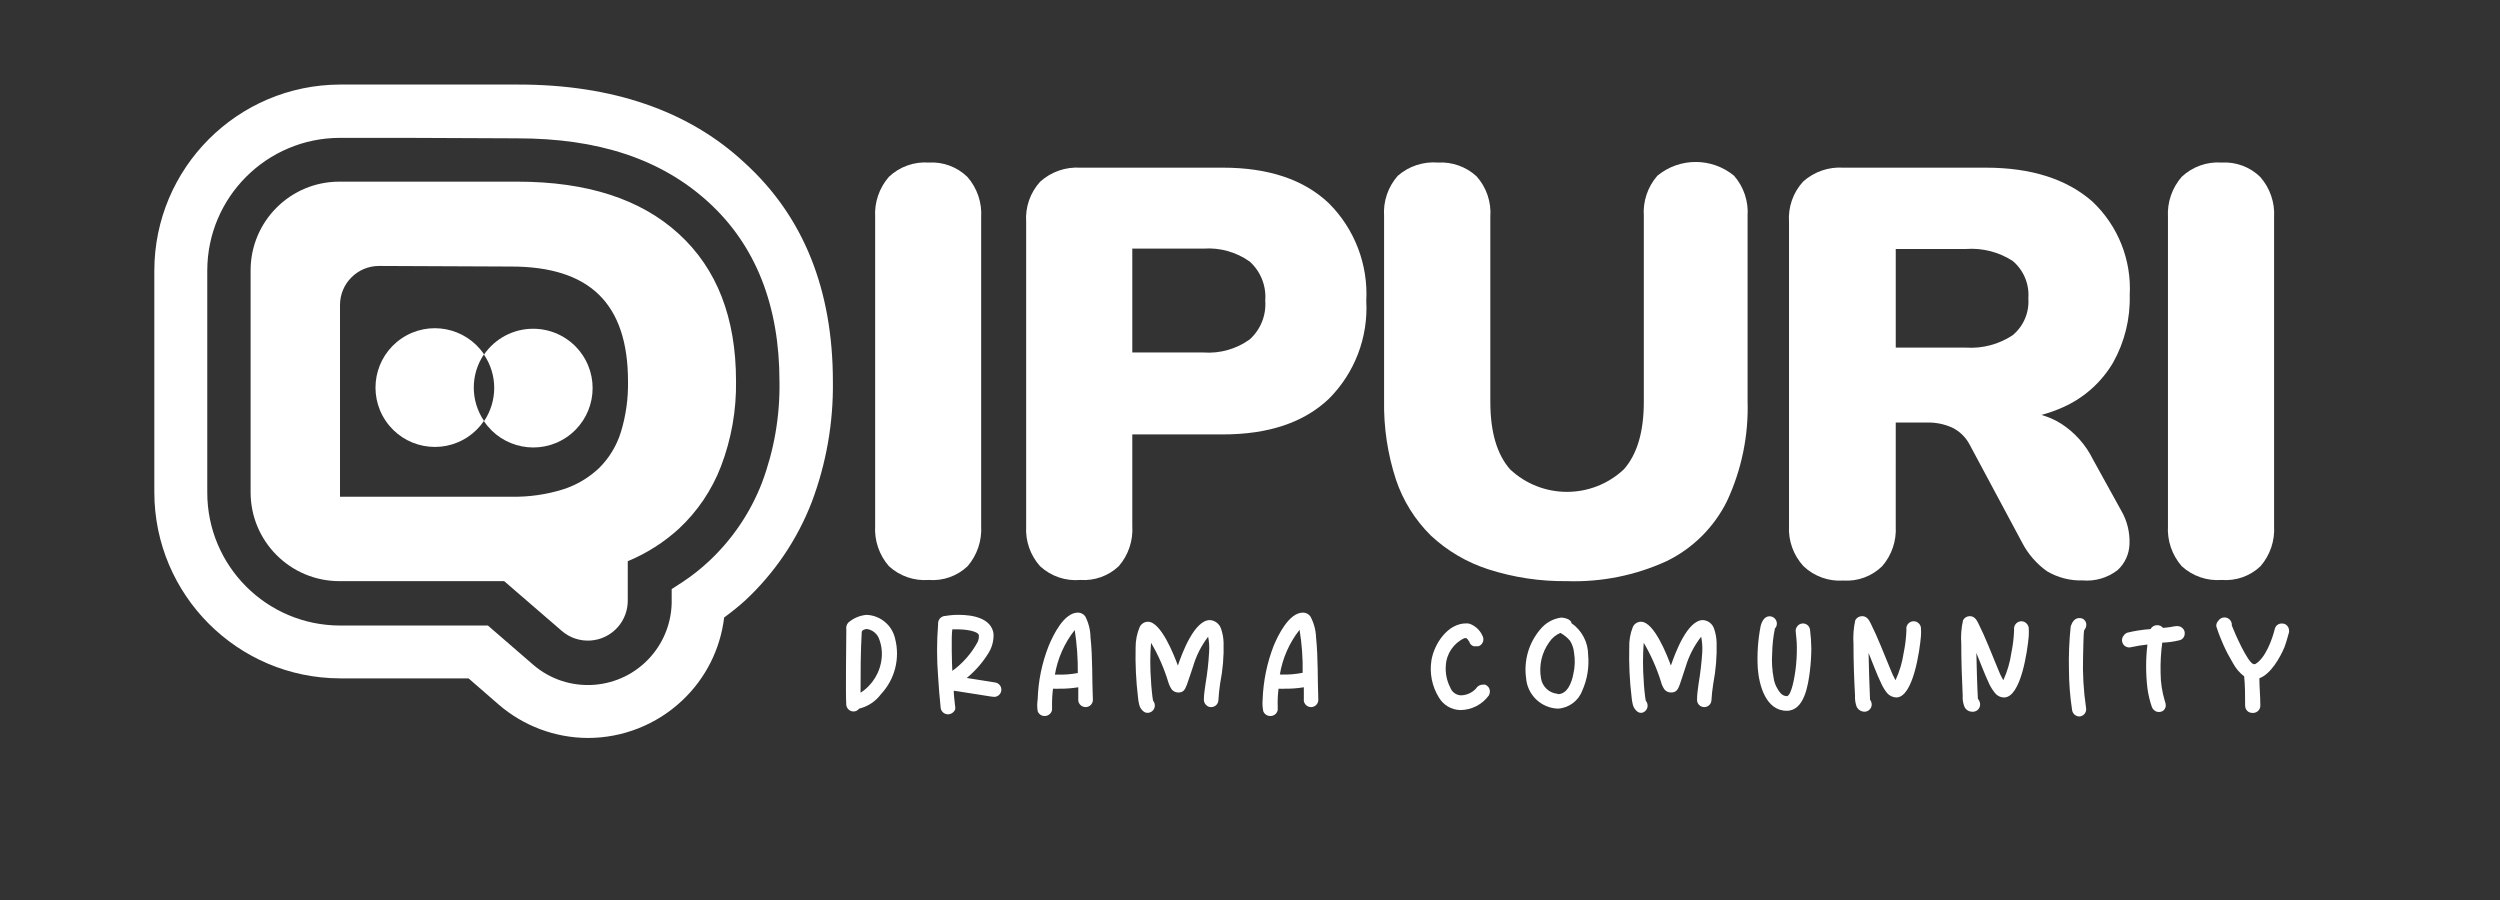
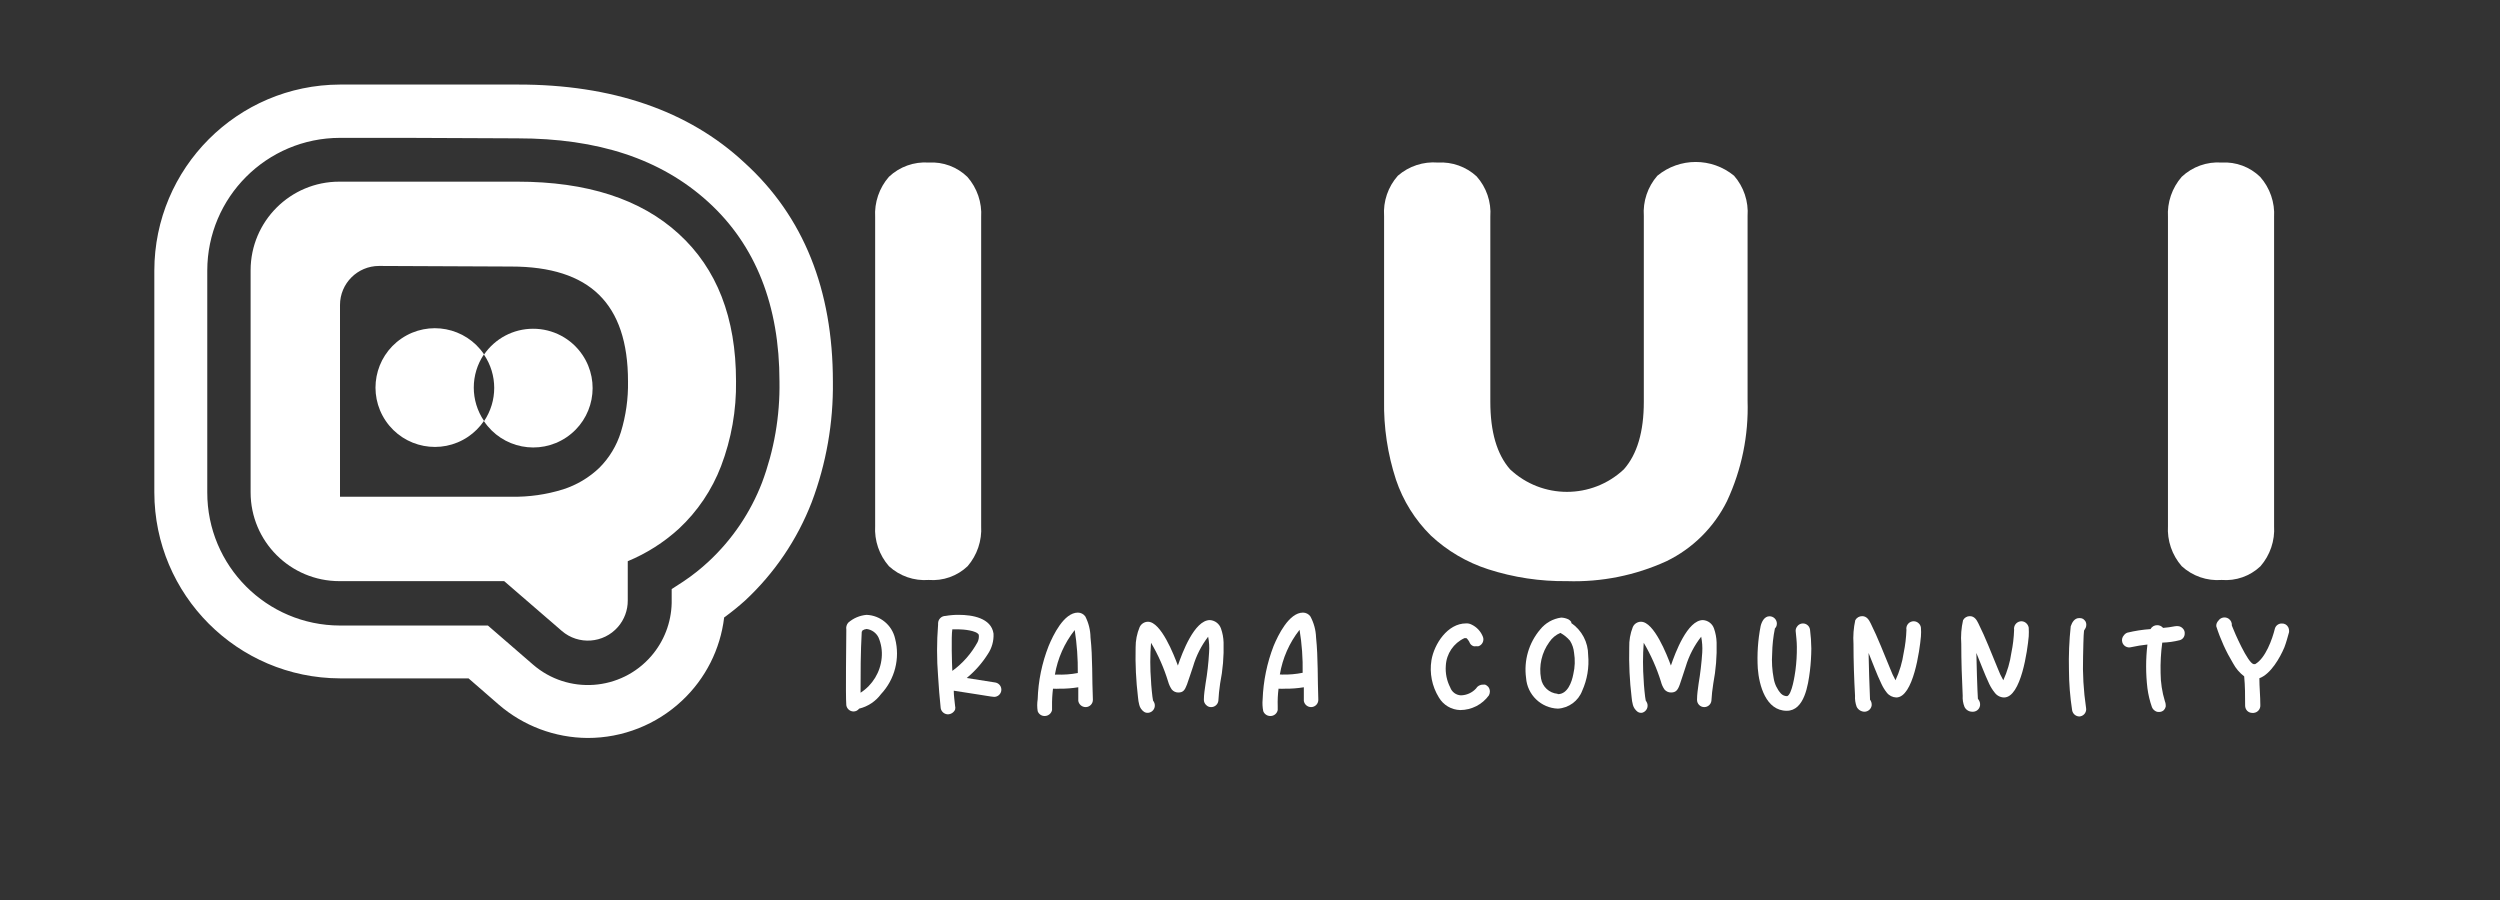
<svg xmlns="http://www.w3.org/2000/svg" version="1.1" id="Layer_1" x="0px" y="0px" width="361px" height="130px" viewBox="0 0 361 130" xml:space="preserve">
  <rect x="0" y="0" width="361" height="130" fill="#333333" stroke="none" />
  <title>LOGO DIPURI</title>
  <g id="Capa_2">
    <path fill="#FFFFFF" d="M134.104,83.745c-2.107,0.163-4.188-0.558-5.743-1.988c-1.404-1.606-2.118-3.7-1.989-5.829V31.358   c-0.125-2.128,0.588-4.221,1.989-5.829c1.543-1.456,3.625-2.202,5.743-2.057c2.072-0.126,4.101,0.627,5.588,2.074   c1.407,1.604,2.122,3.699,1.988,5.829v44.57c0.127,2.117-0.574,4.201-1.954,5.812C138.22,83.188,136.176,83.91,134.104,83.745z" />
-     <path fill="#FFFFFF" d="M155.995,83.745c-2.131,0.187-4.242-0.535-5.812-1.988c-1.404-1.572-2.126-3.638-2.005-5.743v-43.97   c-0.147-2.14,0.591-4.247,2.04-5.829c1.581-1.413,3.661-2.135,5.777-2.005h20.571c6.606,0,11.713,1.714,15.325,5.143   c3.725,3.721,5.688,8.852,5.4,14.108c0.291,5.262-1.674,10.398-5.4,14.125c-3.611,3.429-8.719,5.143-15.325,5.143h-13.063v13.199   c0.143,2.125-0.56,4.22-1.954,5.829C160.059,83.169,158.043,83.891,155.995,83.745z M163.503,50.9h10.285   c2.375,0.17,4.734-0.497,6.668-1.886c1.58-1.424,2.41-3.501,2.246-5.623c0.164-2.121-0.666-4.198-2.246-5.623   c-1.94-1.375-4.296-2.035-6.668-1.869h-10.285V50.9z" />
    <path fill="#FFFFFF" d="M226.278,83.916c-3.862,0.051-7.706-0.529-11.382-1.714c-3.084-0.994-5.912-2.657-8.28-4.868   c-2.288-2.26-4.015-5.025-5.04-8.074c-1.205-3.695-1.785-7.565-1.714-11.451V31.204c-0.146-2.131,0.569-4.231,1.988-5.829   c1.592-1.385,3.674-2.07,5.777-1.903c2.056-0.122,4.071,0.596,5.589,1.989c1.425,1.593,2.143,3.696,1.988,5.828v26.725   c0,4.337,0.942,7.577,2.846,9.754c4.619,4.343,11.82,4.343,16.439,0c1.92-2.177,2.879-5.417,2.879-9.754V31.204   c-0.15-2.125,0.554-4.223,1.955-5.829c3.216-2.649,7.857-2.649,11.074,0c1.4,1.605,2.104,3.703,1.953,5.829V57.86   c0.161,4.994-0.854,9.956-2.965,14.485c-1.868,3.787-4.944,6.846-8.742,8.691C236.143,83.094,231.225,84.08,226.278,83.916z" />
-     <path fill="#FFFFFF" d="M306.316,73.751l-4.098-7.423c-1.032-2.096-2.614-3.874-4.576-5.142c-0.889-0.558-1.854-0.985-2.863-1.269   c1.098-0.295,2.17-0.679,3.205-1.149c2.988-1.348,5.484-3.587,7.148-6.411c1.664-2.969,2.494-6.334,2.4-9.737   c0.283-5.084-1.693-10.034-5.4-13.525c-3.714-3.257-8.845-4.885-15.394-4.885h-20.57c-2.122-0.135-4.21,0.588-5.794,2.005   c-1.449,1.582-2.188,3.688-2.041,5.829v43.884c-0.12,2.146,0.635,4.25,2.092,5.829c1.539,1.466,3.623,2.219,5.743,2.074   c2.084,0.143,4.13-0.612,5.622-2.074c1.373-1.588,2.074-3.647,1.955-5.743V61.015h4.576c1.222-0.024,2.434,0.222,3.549,0.72   c1.087,0.524,1.977,1.383,2.537,2.451l7.576,14.143c0.854,1.66,2.094,3.089,3.617,4.166c1.555,0.919,3.338,1.377,5.143,1.319   c1.809,0.151,3.605-0.382,5.041-1.491c1.053-0.969,1.672-2.322,1.714-3.754C307.572,76.883,307.162,75.211,306.316,73.751z    M283.911,50.198h-10.165V35.952h10.165c2.36-0.169,4.713,0.433,6.702,1.714c1.594,1.329,2.444,3.349,2.28,5.417   c0.153,2.042-0.697,4.031-2.28,5.332C288.632,49.721,286.279,50.346,283.911,50.198z" />
    <path fill="#FFFFFF" d="M320.801,83.745c-2.112,0.166-4.199-0.554-5.76-1.988c-1.403-1.606-2.117-3.7-1.988-5.829V31.358   c-0.125-2.128,0.588-4.221,1.988-5.829c1.549-1.459,3.638-2.205,5.76-2.057c2.066-0.124,4.09,0.63,5.572,2.074   c1.412,1.601,2.134,3.697,2.005,5.829v44.57c0.134,2.127-0.573,4.221-1.972,5.828C324.902,83.195,322.865,83.912,320.801,83.745z" />
    <path fill="#FFFFFF" d="M69.889,51.158c-2.656-3.919-7.985-4.943-11.904-2.287c-3.918,2.656-4.942,7.985-2.287,11.904   c2.655,3.918,7.985,4.942,11.904,2.287c0.9-0.61,1.676-1.387,2.287-2.287C67.921,57.871,67.921,54.061,69.889,51.158z" />
    <path fill="#FFFFFF" d="M76.952,47.472c-2.826,0.005-5.468,1.403-7.063,3.737c1.968,2.904,1.968,6.713,0,9.617   c2.642,3.928,7.967,4.971,11.896,2.33c3.928-2.642,4.971-7.967,2.33-11.896C82.512,48.877,79.823,47.455,76.952,47.472z" />
    <path fill="#FFFFFF" d="M98.002,33.758c-5.485-5.017-13.245-7.526-23.279-7.526H49.01c-7.072-0.009-12.813,5.716-12.822,12.789   c0,0.005,0,0.011,0,0.017v32.056c0,7.082,5.741,12.822,12.822,12.822h23.793l8.314,7.184c2.405,2.082,6.042,1.822,8.125-0.582   c0.911-1.053,1.411-2.398,1.406-3.789v-5.691c2.717-1.125,5.218-2.714,7.389-4.697c2.69-2.508,4.771-5.599,6.085-9.034   c1.49-3.918,2.223-8.083,2.16-12.274C106.282,45.878,103.522,38.787,98.002,33.758z M89.654,62.403   c-0.602,1.941-1.667,3.707-3.103,5.143c-1.489,1.425-3.283,2.492-5.246,3.12c-2.418,0.753-4.942,1.111-7.474,1.063h-3.051H49.096   V44.043c0-3.115,2.525-5.64,5.64-5.64c0.006,0,0.012,0,0.017,0l19.08,0.085c5.657,0,9.891,1.354,12.668,4.08   c2.777,2.726,4.183,6.857,4.183,12.514C90.728,57.562,90.38,60.032,89.654,62.403z" />
    <path fill="#FFFFFF" d="M84.854,106.562L84.854,106.562c-4.725-0.028-9.284-1.743-12.857-4.834l-4.337-3.771H49.096   c-14.808-0.047-26.792-12.054-26.811-26.862V39.072c0.019-14.808,12.003-26.815,26.811-26.862h25.713   c13.525-0.017,24.616,3.754,32.673,11.262c8.571,7.766,12.788,18.411,12.788,31.628c0.078,5.939-0.957,11.841-3.051,17.399   c-2.089,5.403-5.377,10.263-9.617,14.211c-0.966,0.871-1.979,1.689-3.034,2.451c-0.547,4.59-2.696,8.839-6.069,12   C94.807,104.637,89.925,106.568,84.854,106.562z M58.781,19.907h-9.686c-10.581,0.009-19.156,8.584-19.165,19.165v32.021   c-0.019,10.604,8.562,19.215,19.165,19.234l0,0h21.359l6.514,5.64c5.053,4.375,12.696,3.826,17.072-1.228   c1.848-2.134,2.892-4.847,2.951-7.67v-2.006l1.714-1.113c1.293-0.865,2.514-1.835,3.651-2.897c3.388-3.157,6.014-7.044,7.68-11.365   c1.746-4.662,2.601-9.61,2.52-14.588c0-10.971-3.429-19.697-10.286-25.937s-15.942-9.188-27.565-9.188L58.781,19.907z" />
    <path fill="#FFFFFF" d="M123.236,102.738c-0.519-0.011-0.954-0.395-1.029-0.908c-0.12-1.439,0-9.273,0-10.73   c0.004-0.063,0.004-0.126,0-0.189c-0.061-0.355,0.04-0.719,0.274-0.994c0.741-0.652,1.673-1.049,2.657-1.131   c1.989,0.082,3.675,1.487,4.114,3.428c0.742,2.848-0.028,5.877-2.04,8.023c-0.774,1.045-1.89,1.785-3.154,2.091   C123.867,102.588,123.561,102.742,123.236,102.738z M124.265,100.03c1.739-1.12,2.864-2.979,3.051-5.04   c0.097-1.006-0.062-2.021-0.463-2.948c-0.332-0.667-0.975-1.124-1.714-1.218c-0.221,0.021-0.434,0.098-0.617,0.224   c0,0,0,0.12-0.086,0.171c-0.085,0.052,0,0,0,0C124.265,94.236,124.265,97.185,124.265,100.03z" />
    <path fill="#FFFFFF" d="M136.864,103.15c-0.511-0.017-0.939-0.389-1.028-0.892c-0.154-1.543-0.292-3.052-0.377-4.595   c-0.197-2.48-0.197-4.975,0-7.456c0.009-0.068,0.009-0.138,0-0.206c0.009-0.59,0.49-1.063,1.08-1.063   c0.64-0.11,1.288-0.162,1.937-0.154c1.903,0,4.663,0.445,4.988,2.709c0.053,1.059-0.242,2.105-0.84,2.982   c-0.822,1.297-1.846,2.455-3.034,3.428l4.148,0.652c0.568,0.104,0.944,0.648,0.841,1.216c-0.09,0.491-0.513,0.851-1.012,0.858   c-0.326,0-1.989-0.309-2.314-0.344l-3.531-0.549c0,0.738,0.12,1.44,0.189,2.178c0.052,0.186,0.052,0.381,0,0.565   C137.719,102.887,137.313,103.146,136.864,103.15z M137.516,96.876c1.513-1.099,2.761-2.521,3.651-4.165   c0.155-0.326,0.214-0.688,0.171-1.046c-0.309-0.634-2.297-0.788-2.88-0.788h-0.943l0,0   C137.344,91.836,137.464,96.07,137.516,96.876L137.516,96.876z" />
    <path fill="#FFFFFF" d="M150.853,103.391c-0.454,0.01-0.863-0.274-1.012-0.703c-0.091-0.568-0.091-1.146,0-1.715   c0.081-2.631,0.614-5.229,1.577-7.68c0.651-1.576,2.211-4.834,4.234-4.834c0.421,0.003,0.816,0.207,1.063,0.549   c0.482,0.939,0.74,1.979,0.754,3.034c0.326,2.983,0.206,5.983,0.343,8.982c0.02,0.577-0.433,1.062-1.01,1.08   c-0.023,0.001-0.046,0.001-0.069,0c-0.511-0.017-0.94-0.388-1.029-0.892c0-0.273,0-1.714,0-1.971   c-0.89,0.146-1.79,0.215-2.691,0.205c-0.32,0.018-0.64,0.018-0.96,0c-0.105,0.842-0.151,1.689-0.137,2.537c0,0.189,0,0.377,0,0.549   C151.81,103.035,151.365,103.393,150.853,103.391z M152.566,97.408c1.028,0.044,2.058-0.031,3.069-0.224   c0.023-2.077-0.126-4.153-0.446-6.206c-1.481,1.874-2.466,4.091-2.863,6.446L152.566,97.408z" />
    <path fill="#FFFFFF" d="M165.817,102.928c-0.223,0.028-0.449-0.026-0.634-0.154c-0.332-0.236-0.569-0.582-0.669-0.978   c-0.097-0.364-0.161-0.737-0.188-1.114c-0.286-2.383-0.4-4.783-0.343-7.183c-0.007-1.013,0.191-2.015,0.583-2.948   c0.218-0.467,0.685-0.768,1.2-0.771c1.886,0,3.754,4.8,4.32,6.325c0.617-1.817,2.383-6.565,4.628-6.565   c0.728,0.049,1.355,0.528,1.594,1.217c0.23,0.65,0.358,1.334,0.377,2.023c0.057,1.983-0.11,3.967-0.498,5.914   c-0.125,0.834-0.211,1.674-0.257,2.52c-0.078,0.523-0.534,0.906-1.063,0.892c-0.25,0.003-0.492-0.097-0.668-0.274   c-0.232-0.195-0.364-0.484-0.36-0.788c0-0.755,0.137-1.543,0.24-2.298c0.257-1.503,0.429-3.02,0.514-4.542   c0.058-0.757,0.012-1.519-0.137-2.263c-0.986,1.287-1.725,2.746-2.177,4.303c-0.309,0.857-0.548,1.714-0.875,2.588   c-0.326,0.875-0.583,1.166-1.268,1.166c-0.356,0-0.695-0.157-0.926-0.429c-0.238-0.352-0.418-0.739-0.532-1.148   c-0.599-1.959-1.428-3.841-2.468-5.605c-0.146,1.837-0.146,3.683,0,5.52c0,0.395,0.188,2.435,0.292,2.829   c0.032,0.067,0.072,0.131,0.12,0.188c0.288,0.512,0.106,1.16-0.405,1.448C166.095,102.867,165.958,102.911,165.817,102.928z" />
    <path fill="#FFFFFF" d="M183.423,103.391c-0.45,0-0.854-0.281-1.012-0.703c-0.11-0.564-0.14-1.142-0.085-1.715   c0.097-2.629,0.629-5.225,1.576-7.68c0.652-1.576,2.229-4.834,4.252-4.834c0.422,0.003,0.816,0.207,1.063,0.549   c0.506,0.934,0.787,1.973,0.822,3.034c0.309,2.983,0.207,5.983,0.326,8.982c0.02,0.577-0.434,1.061-1.011,1.079   c-0.017,0.001-0.034,0.002-0.052,0.001c-0.514-0.01-0.945-0.385-1.029-0.892c0-0.273,0-1.714,0-1.971   c-0.883,0.146-1.777,0.215-2.674,0.205c-0.325,0.018-0.651,0.018-0.977,0c-0.109,0.842-0.148,1.689-0.12,2.537   c0,0.189,0,0.377,0,0.549C184.402,103.045,183.944,103.408,183.423,103.391z M185.137,97.408c0.995,0.025,1.99-0.061,2.966-0.258   c0.04-2.078-0.108-4.154-0.446-6.205c-1.476,1.874-2.455,4.092-2.845,6.445L185.137,97.408z" />
    <path fill="#FFFFFF" d="M210.851,102.533c-1.276-0.035-2.444-0.729-3.086-1.834c-0.987-1.604-1.364-3.508-1.063-5.365   c0.394-2.35,2.331-5.314,4.988-5.314c0.253-0.018,0.507,0.029,0.737,0.137c0.791,0.353,1.408,1.007,1.714,1.817   c0.194,0.544-0.089,1.142-0.633,1.337c-0.001,0-0.001,0-0.001,0c-0.119,0.018-0.24,0.018-0.36,0c-0.118,0.025-0.241,0.025-0.36,0   c-0.237-0.074-0.436-0.241-0.549-0.463c0-0.103-0.394-0.703-0.514-0.703h-0.257c-1.563,0.718-2.6,2.242-2.691,3.96   c-0.086,1.091,0.134,2.183,0.634,3.154c0.23,0.663,0.842,1.118,1.543,1.148c0.828-0.017,1.614-0.369,2.178-0.978   c0.21-0.365,0.606-0.583,1.027-0.564c0.104-0.018,0.207-0.018,0.309,0c0.172,0.072,0.325,0.184,0.446,0.325   c0.149,0.196,0.228,0.438,0.224,0.686c-0.006,0.186-0.053,0.367-0.138,0.531C214.035,101.738,212.494,102.527,210.851,102.533z" />
    <path fill="#FFFFFF" d="M224.959,102.327c-2.44-0.09-4.421-2.004-4.595-4.439c-0.343-2.515,0.399-5.058,2.04-6.994   c0.753-0.94,1.84-1.555,3.034-1.714c0.362,0.014,0.718,0.102,1.046,0.257c0.164,0.093,0.305,0.222,0.411,0.377   c-0.007,0.052-0.007,0.103,0,0.154c1.525,1.047,2.437,2.778,2.435,4.628c0.16,1.76-0.135,3.531-0.857,5.143   C227.914,101.219,226.538,102.233,224.959,102.327z M224.959,100.236c1.389,0,2.006-1.715,2.229-2.897   c0.239-1.017,0.273-2.071,0.103-3.103c-0.058-0.609-0.258-1.196-0.583-1.715c-0.39-0.459-0.86-0.842-1.389-1.131   c-0.649,0.273-1.204,0.732-1.594,1.32c-1.104,1.516-1.537,3.418-1.2,5.262c0.198,1.194,1.178,2.104,2.383,2.212L224.959,100.236z" />
    <path fill="#FFFFFF" d="M237.096,102.928c-0.224,0.028-0.449-0.026-0.635-0.154c-0.322-0.245-0.557-0.588-0.668-0.978   c-0.098-0.364-0.161-0.737-0.189-1.114c-0.285-2.383-0.4-4.783-0.342-7.183c-0.029-1.007,0.145-2.011,0.514-2.948   c0.205-0.471,0.67-0.773,1.183-0.771c1.886,0,3.755,4.8,4.32,6.325c0.616-1.817,2.383-6.565,4.628-6.565   c0.729,0.045,1.359,0.525,1.595,1.217c0.229,0.65,0.357,1.334,0.377,2.023c0.054,1.982-0.106,3.966-0.479,5.914   c-0.135,0.835-0.226,1.676-0.275,2.52c-0.076,0.517-0.523,0.897-1.045,0.892c-0.578-0.009-1.038-0.485-1.029-1.063l0,0   c0-0.755,0.121-1.543,0.224-2.298c0.254-1.504,0.431-3.02,0.531-4.542c0.044-0.758-0.008-1.519-0.154-2.263   c-1.005,1.283-1.761,2.742-2.229,4.303c-0.292,0.857-0.549,1.714-0.856,2.588c-0.309,0.875-0.601,1.166-1.286,1.166   c-0.356-0.003-0.693-0.159-0.926-0.429c-0.241-0.348-0.415-0.737-0.515-1.148c-0.612-1.957-1.446-3.837-2.485-5.605   c-0.138,1.837-0.138,3.683,0,5.52c0,0.395,0.188,2.435,0.292,2.829c0.031,0.067,0.072,0.131,0.119,0.188   c0.301,0.506,0.135,1.157-0.371,1.457C237.301,102.861,237.2,102.902,237.096,102.928z" />
    <path fill="#FFFFFF" d="M258.009,102.636c-3.017,0-3.994-3.668-4.183-6.103c-0.123-2.055,0.016-4.117,0.412-6.137   c0.154-0.617,0.531-1.406,1.285-1.406c0.587,0.004,1.061,0.482,1.057,1.068c0,0.165-0.039,0.328-0.113,0.475l-0.172,0.223   c-0.242,1.191-0.373,2.402-0.395,3.617c-0.081,1.205-0.006,2.415,0.223,3.6c0.135,0.811,0.498,1.566,1.046,2.178   c0.233,0.242,0.556,0.378,0.892,0.377c0.703-0.223,1.114-3.103,1.199-3.703c0.149-1.137,0.219-2.281,0.206-3.428   c0-0.754-0.103-1.525-0.171-2.28c-0.01-0.222,0.058-0.438,0.188-0.617c0.308-0.478,0.943-0.616,1.421-0.309   c0.257,0.165,0.427,0.435,0.465,0.737c0.114,0.904,0.178,1.814,0.188,2.726c-0.009,1.083-0.077,2.165-0.206,3.24   C261.095,98.898,260.563,102.636,258.009,102.636z" />
    <path fill="#FFFFFF" d="M269.254,102.773c-0.484,0-0.928-0.271-1.148-0.703c-0.191-0.515-0.273-1.063-0.24-1.611   c-0.137-2.486-0.223-4.988-0.223-7.475c-0.076-1.148,0.011-2.303,0.258-3.428c0.197-0.364,0.58-0.589,0.994-0.583   c0.651,0,0.977,0.515,1.234,1.046c1.045,2.091,1.885,4.319,2.794,6.496c0.222,0.59,0.485,1.162,0.788,1.715   c0.584-1.262,0.982-2.602,1.184-3.977c0.225-1.084,0.356-2.186,0.395-3.292c-0.104-0.577,0.279-1.13,0.857-1.234   c0.062-0.011,0.125-0.017,0.188-0.017c0.277,0.001,0.542,0.111,0.737,0.309c0.172,0.163,0.281,0.381,0.309,0.617   c0.034,0.422,0.034,0.846,0,1.268c-0.171,1.955-1.097,8.812-3.565,8.812c-0.53-0.021-1.025-0.271-1.354-0.686   c-0.314-0.395-0.579-0.826-0.788-1.286c-0.703-1.457-1.234-2.965-1.852-4.457c0,0.857,0.154,5.76,0.205,6.617c0,0,0,0,0,0.12   c0.189,0.243,0.275,0.552,0.24,0.857C270.184,102.382,269.761,102.756,269.254,102.773z" />
    <path fill="#FFFFFF" d="M284.803,102.773c-0.482,0.006-0.924-0.268-1.132-0.703c-0.206-0.512-0.294-1.063-0.257-1.611   c-0.12-2.486-0.206-4.988-0.206-7.475c-0.085-1.148,0.002-2.305,0.257-3.428c0.192-0.361,0.568-0.586,0.978-0.583   c0.651,0,0.978,0.515,1.234,1.046c1.046,2.091,1.886,4.319,2.794,6.496c0.221,0.594,0.49,1.166,0.806,1.715   c0.579-1.263,0.972-2.602,1.166-3.977c0.226-1.084,0.356-2.186,0.394-3.292c-0.094-0.589,0.307-1.144,0.896-1.237   c0.056-0.01,0.112-0.014,0.168-0.014c0.271,0.006,0.528,0.116,0.72,0.309c0.171,0.166,0.285,0.382,0.326,0.617   c0.025,0.422,0.025,0.846,0,1.268c-0.172,1.955-1.098,8.812-3.566,8.812c-0.527-0.011-1.02-0.263-1.336-0.686   c-0.32-0.394-0.591-0.825-0.807-1.286c-0.686-1.457-1.234-2.965-1.852-4.457c0,0.857,0.154,5.76,0.223,6.617c0,0,0,0,0.086,0.12   c0.185,0.245,0.265,0.554,0.223,0.857C285.838,102.426,285.351,102.814,284.803,102.773z" />
    <path fill="#FFFFFF" d="M300.265,103.459c-0.512-0.007-0.948-0.372-1.046-0.875c-0.301-1.939-0.455-3.898-0.463-5.862   c-0.052-2.101,0.034-4.202,0.258-6.291c0.205-0.583,0.549-1.183,1.234-1.183c0.189-0.012,0.38,0.029,0.549,0.119   c0.154,0.107,0.283,0.248,0.377,0.412c0.119,0.279,0.119,0.595,0,0.874c-0.09,0.132-0.17,0.27-0.24,0.411   c-0.086,0.515-0.12,3.172-0.137,3.703c-0.08,2.488,0.063,4.978,0.428,7.439c0.115,0.566-0.251,1.118-0.816,1.232   C300.36,103.449,300.313,103.456,300.265,103.459z" />
    <path fill="#FFFFFF" d="M311.75,102.808c-0.195,0.01-0.387-0.044-0.549-0.154c-0.209-0.128-0.371-0.32-0.463-0.549   c-0.311-0.884-0.529-1.797-0.65-2.726c-0.249-2.096-0.249-4.213,0-6.309c-0.784,0.083-1.563,0.209-2.332,0.377   c-0.554,0.164-1.135-0.152-1.299-0.706c-0.105-0.354-0.016-0.737,0.236-1.008c0.125-0.172,0.298-0.304,0.497-0.377   c1.098-0.265,2.216-0.437,3.343-0.515c0.19-0.352,0.56-0.569,0.96-0.565c0.33-0.005,0.646,0.141,0.856,0.394   c0.576-0.045,1.148-0.125,1.715-0.239c0.193-0.033,0.39-0.033,0.582,0c0.238,0.054,0.449,0.187,0.601,0.377   c0.163,0.183,0.243,0.425,0.224,0.669c0.012,0.438-0.269,0.83-0.687,0.96c-0.835,0.213-1.692,0.334-2.554,0.36   c-0.197,1.453-0.277,2.921-0.24,4.388c0.008,1.377,0.216,2.745,0.617,4.063c0.104,0.254,0.145,0.531,0.119,0.805   c-0.047,0.178-0.135,0.342-0.256,0.48C312.277,102.719,312.018,102.818,311.75,102.808z" />
    <path fill="#FFFFFF" d="M325.225,102.944c-0.277-0.001-0.543-0.112-0.738-0.309c-0.189-0.205-0.293-0.475-0.291-0.754   c0-1.405,0-2.812-0.137-4.218c-0.66-0.5-1.203-1.138-1.595-1.867c-1.019-1.688-1.836-3.488-2.435-5.366   c-0.02-0.301,0.094-0.595,0.309-0.806c0.33-0.486,0.991-0.612,1.477-0.283c0.323,0.219,0.5,0.598,0.461,0.986   c0.395,1.045,2.297,5.383,3.137,5.57c0.086,0,0.172,0,0.24,0c1.492-0.856,2.469-3.6,2.846-5.143   c0.133-0.442,0.549-0.738,1.012-0.72c0.381-0.015,0.734,0.192,0.908,0.532c0.107,0.223,0.148,0.473,0.12,0.719   c-0.206,0.721-0.394,1.458-0.669,2.178c-0.634,1.508-1.971,3.874-3.617,4.475c0,1.268,0.138,2.57,0.138,3.856   c0.05,0.585-0.383,1.1-0.968,1.149C325.355,102.951,325.289,102.951,325.225,102.944z" />
  </g>
</svg>